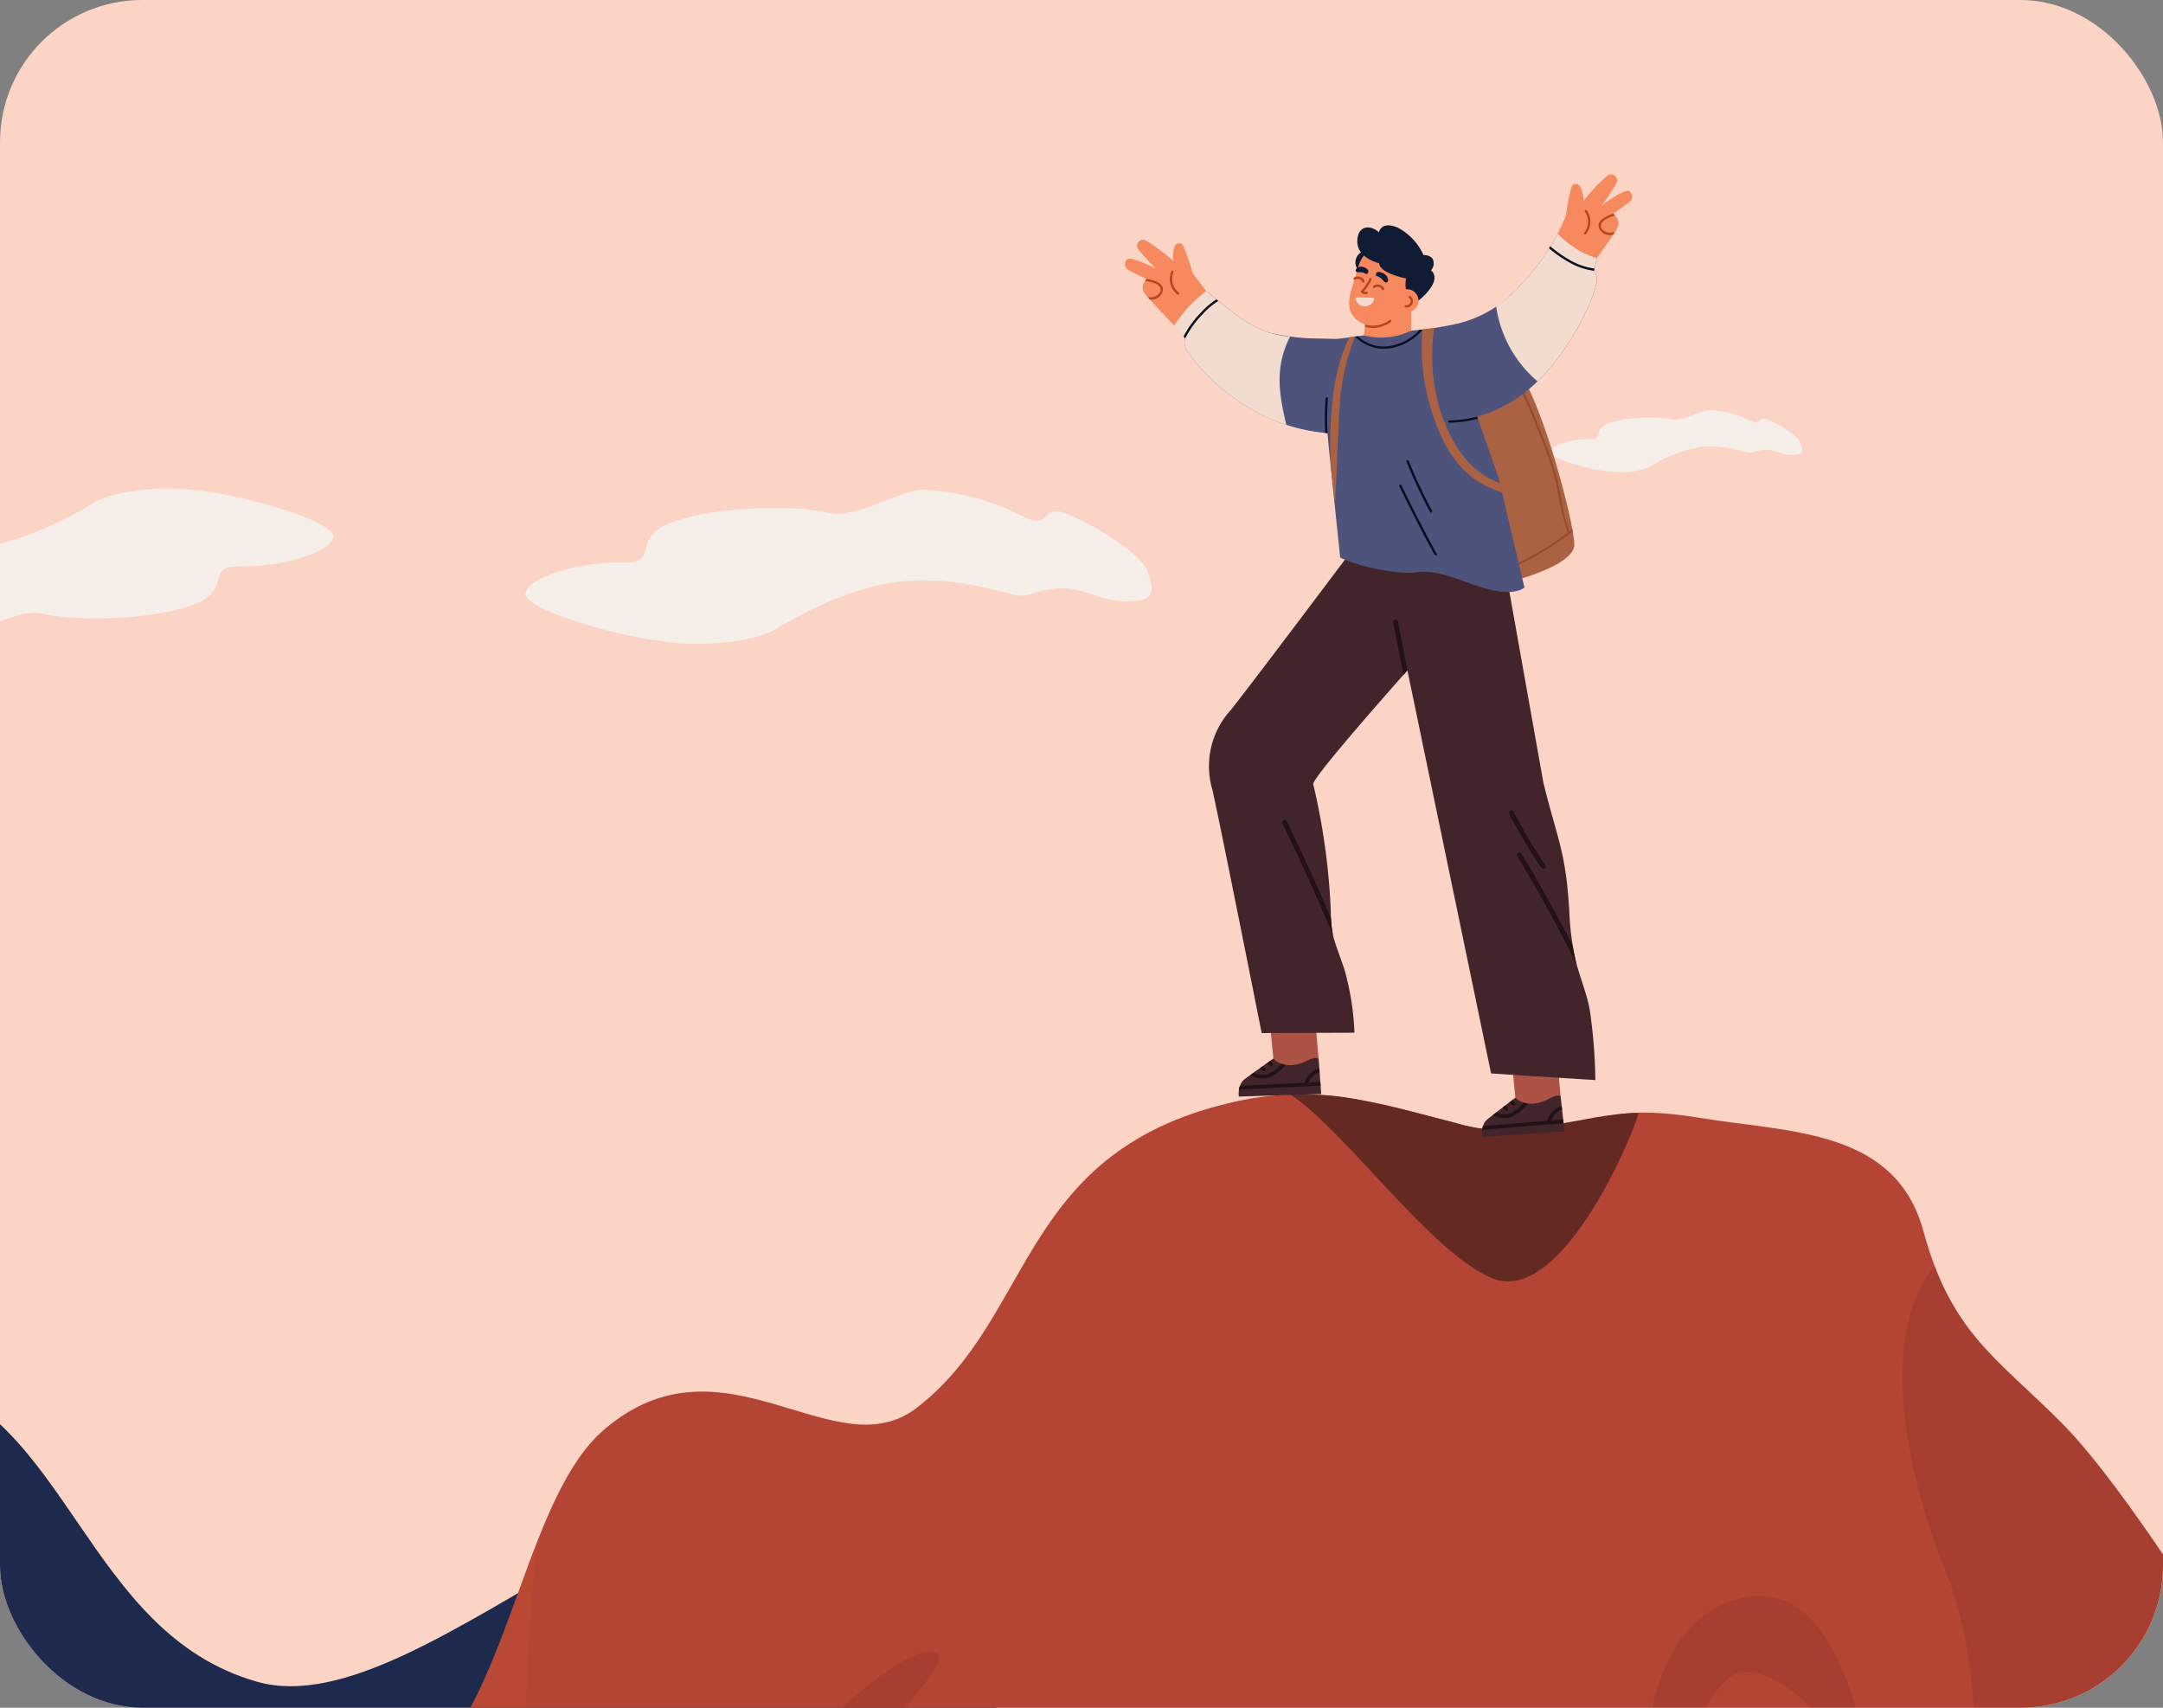
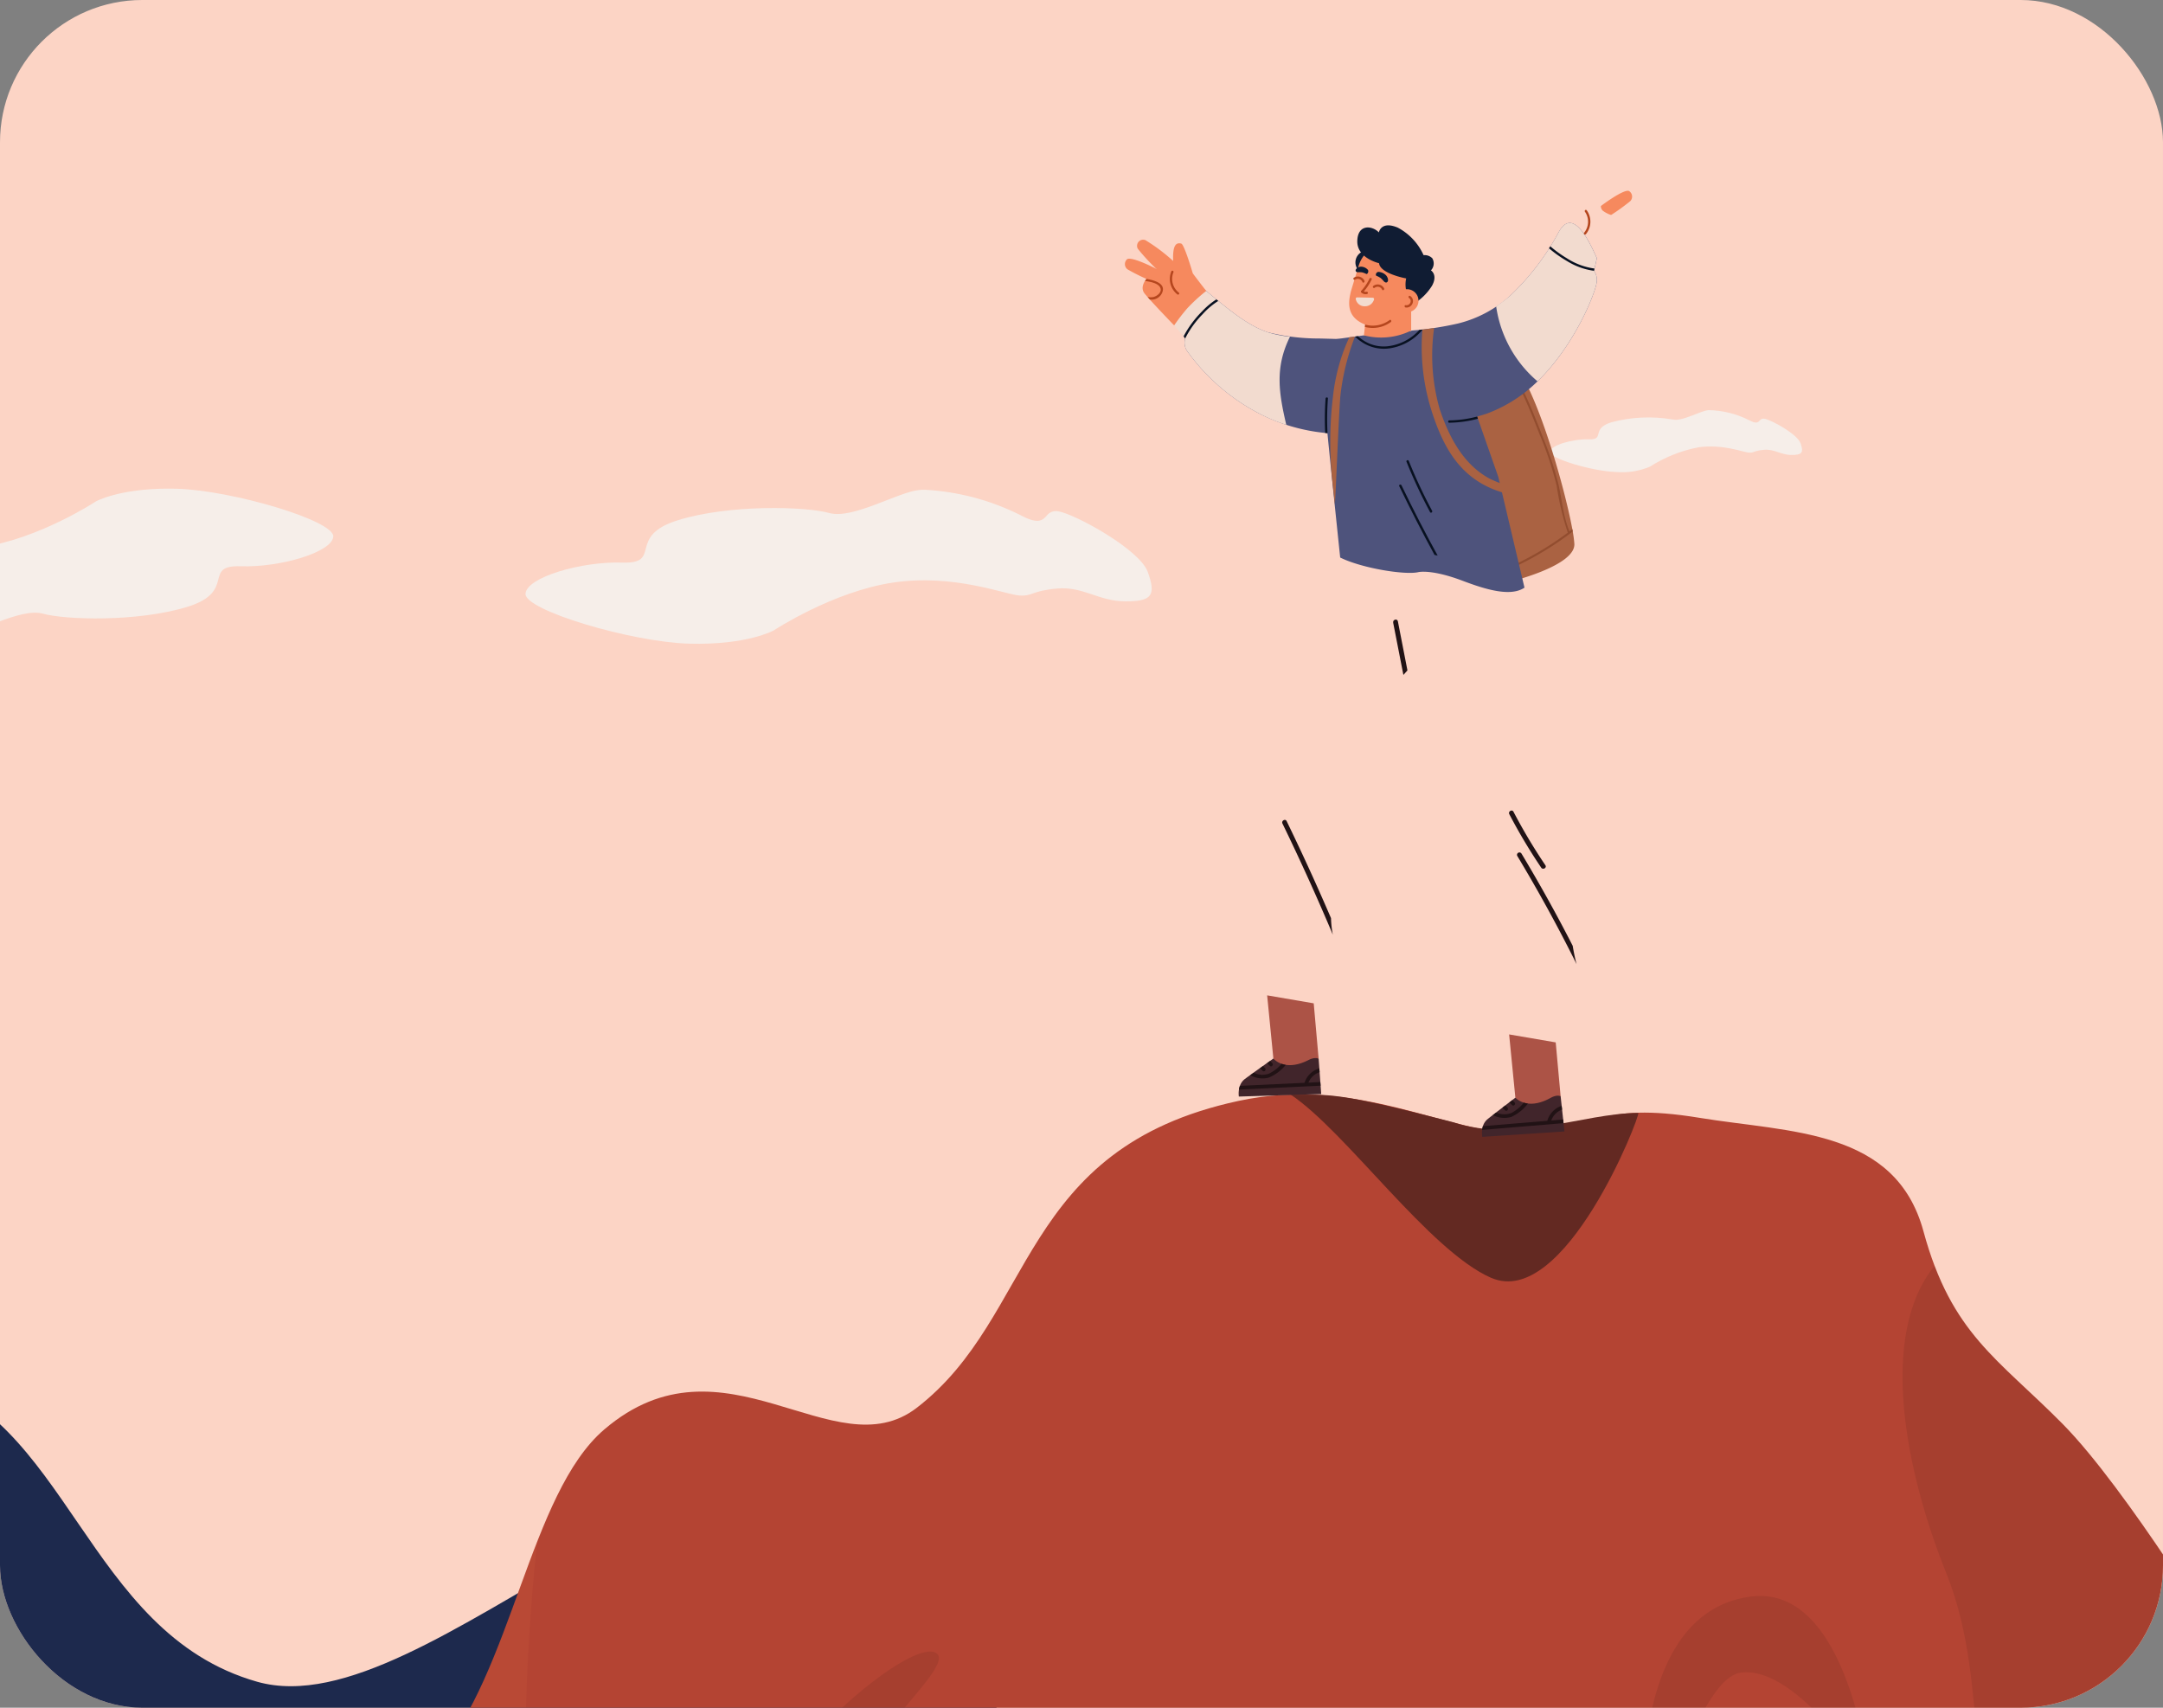
<svg xmlns="http://www.w3.org/2000/svg" xmlns:xlink="http://www.w3.org/1999/xlink" id="Component_51_1" data-name="Component 51 – 1" width="380" height="300" viewBox="0 0 380 300">
  <rect x="0" y="0" width="380" height="300" fill="#808080" stroke="none" />
  <defs>
    <clipPath id="clip-path">
      <rect id="Rectangle_9884" data-name="Rectangle 9884" width="380" height="300" rx="25" transform="translate(2486 -16095)" fill="#f66" />
    </clipPath>
    <clipPath id="clip-path-2">
      <path id="Path_244334" data-name="Path 244334" d="M301.384,92.787c-.214.005-.417.017-.607.034l0,.005c-3.729.342-11.681,5.192-15.809,4.045s-17.413-1.562-26.562,1.256-2.626,7.685-9.811,7.451-16.838,2.589-17,5.483,18.565,8.474,28.729,8.762,14.862-2.315,14.862-2.315,10.425-6.873,21.069-8.431,19.67,2.131,22.1,2.283,2-.8,6.6-1.219,7.3,2.221,11.981,2.248,5.5-1.013,3.971-5.189c-1.454-3.975-12.877-10.2-15.739-10.631a2.03,2.03,0,0,0-2.047.821c-.725.771-1.454,1.542-4.659-.191a42.738,42.738,0,0,0-16.625-4.412Z" transform="translate(-231.594 -92.787)" fill="none" />
    </clipPath>
    <linearGradient id="linear-gradient" x1="-2.205" y1="12.27" x2="-2.196" y2="12.27" gradientUnits="objectBoundingBox">
      <stop offset="0" stop-color="#f6eee9" />
      <stop offset="0.038" stop-color="#f6eee9" />
      <stop offset="0.985" stop-color="#f6eee9" />
      <stop offset="1" stop-color="#f6eee9" />
    </linearGradient>
    <clipPath id="clip-path-3">
      <path id="Path_244335" data-name="Path 244335" d="M423.271,81.19h0a25.2,25.2,0,0,0-10.688.5c-3.683,1.134-1.058,3.094-3.95,3s-6.777,1.04-6.842,2.206,7.471,3.405,11.563,3.526a12.558,12.558,0,0,0,5.982-.929,24.5,24.5,0,0,1,8.478-3.395c4.286-.628,7.918.856,8.9.92s.8-.318,2.655-.488,2.935.891,4.821.905,2.213-.408,1.6-2.09c-.586-1.6-5.181-4.107-6.333-4.279a.822.822,0,0,0-.826.33c-.293.312-.585.622-1.876-.077a16.4,16.4,0,0,0-7.116-1.761c-1.5.137-4.7,2.091-6.362,1.628" transform="translate(-401.792 -79.562)" fill="none" />
    </clipPath>
    <linearGradient id="linear-gradient-2" x1="-9.51" y1="31.625" x2="-9.486" y2="31.625" xlink:href="#linear-gradient" />
    <clipPath id="clip-path-4">
      <path id="Path_244336" data-name="Path 244336" d="M161.911,94.83h0s-9.965,6.569-20.142,8.059a39.369,39.369,0,0,1-10.36.037v14.984a27.41,27.41,0,0,0,6.04.52c3.564-.326,11.164-4.965,15.115-3.868s16.645,1.492,25.393-1.2,2.512-7.35,9.382-7.123,16.1-2.465,16.25-5.239-17.742-8.1-27.462-8.378q-.78-.021-1.518-.021c-8.672,0-12.7,2.229-12.7,2.229" transform="translate(-131.407 -92.601)" fill="none" />
    </clipPath>
    <linearGradient id="linear-gradient-3" x1="-1.921" y1="12.958" x2="-1.907" y2="12.958" xlink:href="#linear-gradient" />
    <clipPath id="clip-path-5">
      <rect id="Rectangle_9877" data-name="Rectangle 9877" width="398" height="314" transform="translate(-0.37 0.086)" fill="none" />
    </clipPath>
    <clipPath id="clip-path-6">
      <rect id="Rectangle_9870" data-name="Rectangle 9870" width="214.809" height="150.524" fill="none" />
    </clipPath>
    <clipPath id="clip-path-7">
      <rect id="Rectangle_9869" data-name="Rectangle 9869" width="214.8" height="150.525" fill="none" />
    </clipPath>
    <clipPath id="clip-path-8">
      <rect id="Rectangle_9872" data-name="Rectangle 9872" width="56.729" height="155.588" fill="none" />
    </clipPath>
    <clipPath id="clip-path-9">
      <rect id="Rectangle_9871" data-name="Rectangle 9871" width="56.724" height="155.588" fill="none" />
    </clipPath>
    <clipPath id="clip-path-10">
      <rect id="Rectangle_9874" data-name="Rectangle 9874" width="40.029" height="49.223" fill="none" />
    </clipPath>
    <clipPath id="clip-path-11">
      <rect id="Rectangle_9873" data-name="Rectangle 9873" width="40.027" height="49.221" fill="none" />
    </clipPath>
    <clipPath id="clip-path-12">
      <rect id="Rectangle_9876" data-name="Rectangle 9876" width="52.08" height="103.381" fill="none" />
    </clipPath>
    <clipPath id="clip-path-13">
      <rect id="Rectangle_9875" data-name="Rectangle 9875" width="52.076" height="103.377" fill="none" />
    </clipPath>
  </defs>
  <g id="Mask_Group_66" data-name="Mask Group 66" transform="translate(-2486 16095)" clip-path="url(#clip-path)">
    <g id="Group_28262" data-name="Group 28262" transform="translate(1828.963 -16164.087)">
      <g id="Group_28263" data-name="Group 28263" transform="translate(643.407 57.001)">
        <rect id="Rectangle_9865" data-name="Rectangle 9865" width="398" height="314" transform="translate(-0.37 0.086)" fill="#fcd4c5" />
        <g id="Group_28234" data-name="Group 28234" transform="translate(105.95 98.124)">
          <g id="Group_28233" data-name="Group 28233" clip-path="url(#clip-path-2)">
            <rect id="Rectangle_9866" data-name="Rectangle 9866" width="110.994" height="27.326" transform="translate(-0.159 0)" fill="url(#linear-gradient)" />
          </g>
        </g>
        <g id="Group_28236" data-name="Group 28236" transform="translate(285.939 84.138)">
          <g id="Group_28235" data-name="Group 28235" clip-path="url(#clip-path-3)">
            <rect id="Rectangle_9867" data-name="Rectangle 9867" width="44.674" height="11.045" transform="translate(-0.064 0)" fill="url(#linear-gradient-2)" />
          </g>
        </g>
        <g id="Group_28238" data-name="Group 28238" transform="translate(0 97.927)">
          <g id="Group_28237" data-name="Group 28237" transform="translate(0 0)" clip-path="url(#clip-path-4)">
            <rect id="Rectangle_9868" data-name="Rectangle 9868" width="72.335" height="25.88" transform="translate(0 0)" fill="url(#linear-gradient-3)" />
          </g>
        </g>
        <g id="Group_28260" data-name="Group 28260" transform="translate(0 0)">
          <g id="Group_28259" data-name="Group 28259" clip-path="url(#clip-path-5)">
            <path id="Path_244337" data-name="Path 244337" d="M5.4,338.305c-12.146,37.531,0,80.959,0,80.959H302.322s47.927-126.475,12.408-154.418S228.1,302.377,197.772,293.772s-33.134-47.4-60.662-53.859c-27.245-6.392-72.566,23.647-87.092,34.732-16.074,12.267-38.64,45.173-44.624,63.664" transform="translate(-138.966 13.749)" fill="#1d294d" />
            <path id="Path_244338" data-name="Path 244338" d="M30.437,422.309s95.354-35.755,113.374-50.746,24.94-30.29,40-38.393c14.083-7.576,32.813-10.891,43.592-23.142,13.456-15.288,16.441-46.687,29.6-57.94,20.977-17.94,40.421,7.333,54.892-3.8,20.989-16.147,17.76-45.56,56.508-53.913,21.233-4.578,37.38,6.077,49.761,5.624,12.855-.471,13.229-5.611,31.2-2.666,15.971,2.622,34.5,1.914,39.4,19.948s13.089,22.352,24.412,33.8,28.628,39.988,28.628,39.988V421.41Z" transform="translate(-137.215 11.115)" fill="#b44433" />
            <path id="Path_244339" data-name="Path 244339" d="M393.891,225.436c-10.876-4.782-25.484-25.71-35.175-32.169,7.028.062,7.577-.6,28.506,4.837,11.549,3.763,22.575-1.565,32.555-1.62.452.328-12.9,34.656-25.889,28.944" transform="translate(-118.331 11.117)" fill="#632922" />
            <g id="Group_28243" data-name="Group 28243" transform="translate(-106.778 282.9)" opacity="0.08">
              <g id="Group_28242" data-name="Group 28242">
                <g id="Group_28241" data-name="Group 28241" clip-path="url(#clip-path-6)">
                  <g id="Group_28240" data-name="Group 28240" transform="translate(0.006 -0.001)">
                    <g id="Group_28239" data-name="Group 28239" clip-path="url(#clip-path-7)">
                      <path id="Path_244340" data-name="Path 244340" d="M244.414,327.2c3.229,25.686-34,32.51-40.411,53.718a54.82,54.82,0,0,0,1.281,36.81l.143.309H30.438s95.358-35.757,113.374-50.75S168.754,337,183.817,328.893c14.083-7.576,32.812-10.893,43.594-23.14,8.313-9.45,12.63-25.045,17.828-38.241,0,0-4.057,34.006-.829,59.687" transform="translate(-30.443 -267.511)" fill="#f4834d" />
                    </g>
                  </g>
                </g>
              </g>
            </g>
            <g id="Group_28248" data-name="Group 28248" transform="translate(347.869 234.439)" opacity="0.08">
              <g id="Group_28247" data-name="Group 28247">
                <g id="Group_28246" data-name="Group 28246" clip-path="url(#clip-path-8)">
                  <g id="Group_28245" data-name="Group 28245">
                    <g id="Group_28244" data-name="Group 28244" clip-path="url(#clip-path-9)">
                      <path id="Path_244341" data-name="Path 244341" d="M517.075,289.447v87.827c-15.947-19.2-23.23-24.486-32.941-38.747-14.914-21.907-7.539-41.509-16.144-62.964-6.948-17.319-12.048-41.527-1.991-53.877,5,13.158,12.518,17.716,22.451,27.763,11.309,11.431,28.63,39.988,28.63,39.988" transform="translate(-460.353 -221.687)" fill="#040504" />
                    </g>
                  </g>
                </g>
              </g>
            </g>
            <g id="Group_28253" data-name="Group 28253" transform="translate(302.109 292.447)" opacity="0.08">
              <g id="Group_28252" data-name="Group 28252">
                <g id="Group_28251" data-name="Group 28251" clip-path="url(#clip-path-10)">
                  <g id="Group_28250" data-name="Group 28250">
                    <g id="Group_28249" data-name="Group 28249" clip-path="url(#clip-path-11)">
                      <path id="Path_244342" data-name="Path 244342" d="M436.123,276.656c17.6-2.356,20.988,32.368,20.988,32.368s-12.413-20.2-22.6-19.03c-8.47.969-16.715,35.769-16.715,35.769s-6.228-45.82,18.334-49.106" transform="translate(-417.082 -276.54)" fill="#040504" />
                    </g>
                  </g>
                </g>
              </g>
            </g>
            <g id="Group_28258" data-name="Group 28258" transform="translate(126.503 302.22)" opacity="0.08">
              <g id="Group_28257" data-name="Group 28257">
                <g id="Group_28256" data-name="Group 28256" clip-path="url(#clip-path-12)">
                  <g id="Group_28255" data-name="Group 28255" transform="translate(0.002 0.001)">
                    <g id="Group_28254" data-name="Group 28254" clip-path="url(#clip-path-13)">
                      <path id="Path_244343" data-name="Path 244343" d="M302.76,286.145c3.72,3.088-23.756,22.973-19.546,39.084s5.788,32.255-8.724,45.978-18.82,19.085-22.794,17.758c-4.95-1.655,19.282-29.06,18.625-38.746s-6.277-22.342,1.448-36.905c7.485-14.112,27.394-30.157,30.991-27.17" transform="translate(-251.031 -285.782)" fill="#040504" />
                    </g>
                  </g>
                </g>
              </g>
            </g>
            <path id="Path_244344" data-name="Path 244344" d="M406.544,101.056c.024.142.049.274.071.4a20.565,20.565,0,0,1,.284,2.144c.255,3.977-11.75,6.8-11.75,6.8l-7.8-40.895a43.234,43.234,0,0,1,7.12,1.456c.166.059.323.122.467.183a3.778,3.778,0,0,1,.686.372c4.065,2.949,9.469,21.621,10.922,29.538" transform="translate(-116.684 3.997)" fill="#aa6242" />
            <path id="Path_244345" data-name="Path 244345" d="M406.157,100.977c.024.142.049.274.071.4a54.643,54.643,0,0,1-10.392,6.3c-.213.1-.373-.223-.165-.319a54.511,54.511,0,0,0,9.69-5.78,47.514,47.514,0,0,1-1.942-8.2,60.435,60.435,0,0,0-2.951-8.916c-1.091-2.753-2.176-5.519-3.482-8.178-.9-1.825-2.073-3.546-2.905-5.406q.251.089.468.183c.9,1.942,2.143,3.761,3.051,5.676,1.227,2.576,2.276,5.237,3.316,7.893a62.275,62.275,0,0,1,2.734,8.168c.692,2.845.869,5.831,2.006,8.557.169-.127.336-.256.5-.384" transform="translate(-116.297 4.077)" fill="#924d2f" />
            <path id="Path_244346" data-name="Path 244346" d="M403.184,184.664l.862,9.468s-5.478,2.106-6.917,1.85c-.582-.107-1.033-1.611-1.033-1.611L395,183.264Z" transform="translate(-116.244 10.541)" fill="#ac5346" />
            <path id="Path_244347" data-name="Path 244347" d="M390.531,200.675l14.45-.948-.672-6.18s-.58-.379-1.8.3c-4.137,2.287-6.146-.057-6.146-.057s-3.528,2.679-4.876,3.76a2.581,2.581,0,0,0-.832,1.245c-.011.036-.022.069-.032.1v.032c-.008.026-.014.053-.022.079-.029.114-.051.227-.068.337l-.013.11a4.375,4.375,0,0,0,.019,1.221" transform="translate(-116.503 11.127)" fill="#41252b" />
            <path id="Path_244348" data-name="Path 244348" d="M390.507,199.228c5.382-.448,9.225-.77,14.309-1.191l-.07-.642-14.1,1.172c-.011.035-.021.068-.032.1v.033a.613.613,0,0,1-.023.08c-.027.113-.05.227-.066.336a.891.891,0,0,1-.014.11" transform="translate(-116.502 11.354)" fill="#211215" />
            <path id="Path_244349" data-name="Path 244349" d="M401.938,198.057c.017-.075.038-.143.059-.22a3.152,3.152,0,0,1,1.943-2.047l-.073-.658a3.842,3.842,0,0,0-2.551,2.761.318.318,0,0,1-.016.06c-.1.407.543.507.638.1" transform="translate(-115.882 11.224)" fill="#211215" />
            <path id="Path_244350" data-name="Path 244350" d="M393.881,195.469q.241.227.478.452c.3.285.7-.221.4-.5l-.364-.349c-.168.132-.342.266-.518.4" transform="translate(-116.308 11.22)" fill="#211215" />
            <path id="Path_244351" data-name="Path 244351" d="M395.035,194.586q.252.232.5.47c.3.284.7-.218.4-.5-.125-.124-.253-.243-.384-.364l-.519.4" transform="translate(-116.242 11.17)" fill="#211215" />
            <path id="Path_244352" data-name="Path 244352" d="M392.3,196.789a4.382,4.382,0,0,0,3.249.312,7.639,7.639,0,0,0,2.9-2.337,4.7,4.7,0,0,1-.712-.166,6.956,6.956,0,0,1-2.153,1.8,3.471,3.471,0,0,1-2.7-.059c-.2.158-.4.311-.585.455" transform="translate(-116.399 11.193)" fill="#211215" />
            <path id="Path_244353" data-name="Path 244353" d="M362.984,178.177l.861,9.739s-5.477,1.835-6.916,1.575c-.582-.107-1.033-1.611-1.033-1.611L354.8,176.773Z" transform="translate(-118.556 10.168)" fill="#ac5346" />
-             <path id="Path_244354" data-name="Path 244354" d="M348.9,131.207c3.589-4.464,22.191-29.256,22.191-29.256l.75-2.885,24.424,2.023,7.624,42.8c2.4,9.777,3.992,12.1,4.566,22.9a46.867,46.867,0,0,0,1.086,8.262c.586,2.49,2.1,6.258,2.5,8.784a93.077,93.077,0,0,1,.98,12.295L394.7,194.965l-14.7-70.806s-16.209,18.181-16.559,19.932a117.383,117.383,0,0,1,3.1,22.365,20.117,20.117,0,0,0,.527,4.778c.438,1.548,1.233,3.519,1.892,5.548a47.238,47.238,0,0,1,1.735,11.025l-16.3.058s-7.824-39.421-8.69-42.841a14.6,14.6,0,0,1,3.2-13.825" transform="translate(-119.113 5.698)" fill="#41252b" />
            <path id="Path_244355" data-name="Path 244355" d="M396.346,153.631q5.593,9.3,10.428,19.022c-.068-.243-.128-.478-.182-.7-.195-.833-.358-1.674-.5-2.521q-4.227-8.261-9.015-16.227a.427.427,0,0,0-.733.427" transform="translate(-116.168 8.802)" fill="#211215" />
            <path id="Path_244356" data-name="Path 244356" d="M375.733,114.88q.9,4.6,1.8,9.194c.451-.507.711-.794.711-.794l-1.681-8.626c-.109-.535-.926-.309-.821.226" transform="translate(-117.352 6.577)" fill="#211215" />
            <path id="Path_244357" data-name="Path 244357" d="M357.349,148.272q4.681,9.637,8.846,19.515a17.456,17.456,0,0,1-.319-2.9q-3.7-8.61-7.794-17.042c-.241-.492-.971-.059-.733.427" transform="translate(-118.412 8.491)" fill="#211215" />
            <path id="Path_244358" data-name="Path 244358" d="M395.767,146.287a97.5,97.5,0,0,0,5.6,9.389c.308.454-.426.879-.733.426a97.346,97.346,0,0,1-5.6-9.388c-.253-.484.48-.914.733-.427" transform="translate(-116.245 8.402)" fill="#211215" />
            <path id="Path_244359" data-name="Path 244359" d="M350.1,193.952l14.474-.435-.453-6.2s-.569-.4-1.809.235c-4.215,2.133-6.141-.276-6.141-.276s-3.62,2.553-5.005,3.585a2.57,2.57,0,0,0-.877,1.215c-.012.035-.023.067-.036.1a.048.048,0,0,1-.008.032.663.663,0,0,0-.025.077c-.032.114-.057.226-.078.335l-.017.109a4.378,4.378,0,0,0-.024,1.221" transform="translate(-118.829 10.767)" fill="#41252b" />
            <path id="Path_244360" data-name="Path 244360" d="M350.118,192.5l14.342-.684-.048-.643-14.131.672c-.012.034-.023.067-.036.1s0,.022-.008.033a.691.691,0,0,0-.025.078c-.032.113-.057.226-.078.334a.831.831,0,0,1-.016.11" transform="translate(-118.826 10.996)" fill="#211215" />
            <path id="Path_244361" data-name="Path 244361" d="M361.586,191.766c.02-.075.042-.143.069-.219a3.143,3.143,0,0,1,2.011-1.977l-.049-.66a3.841,3.841,0,0,0-2.647,2.669.21.21,0,0,1-.018.059c-.11.4.523.526.633.127" transform="translate(-118.203 10.866)" fill="#211215" />
            <path id="Path_244362" data-name="Path 244362" d="M353.618,188.893q.235.235.461.467c.284.3.711-.194.426-.488-.116-.122-.233-.24-.352-.358-.172.125-.35.252-.531.379" transform="translate(-118.624 10.843)" fill="#211215" />
            <path id="Path_244363" data-name="Path 244363" d="M354.8,188.05c.161.161.322.325.481.486.284.3.711-.192.426-.488-.122-.127-.246-.252-.37-.378l-.533.379" transform="translate(-118.556 10.795)" fill="#211215" />
            <path id="Path_244364" data-name="Path 244364" d="M352,190.146a4.388,4.388,0,0,0,3.236.427,7.631,7.631,0,0,0,2.988-2.233,4.473,4.473,0,0,1-.712-.191,6.969,6.969,0,0,1-2.216,1.718,3.462,3.462,0,0,1-2.7-.154Z" transform="translate(-118.718 10.822)" fill="#211215" />
            <path id="Path_244365" data-name="Path 244365" d="M366.117,67.879l10.569-1.444a20.887,20.887,0,0,1,9.742,1.593l8.421,24.041,4.593,19.431c-2.445,1.669-6.872.311-10.878-1.208-4.369-1.655-6.92-1.707-7.844-1.5-2.276.5-9.756-.661-13.656-2.58,0,0-2.134-20.383-2.328-22.835a59.317,59.317,0,0,1,1.379-15.493" transform="translate(-117.988 3.817)" fill="#4e537c" />
            <path id="Path_244366" data-name="Path 244366" d="M378.724,67.373a56.077,56.077,0,0,0,8.234-1.245,21.141,21.141,0,0,0,9.192-4.91,43.822,43.822,0,0,0,8.557-11.246c2.634-4.613,5.691,2.637,6.635,4.655-.086.475-.242,1.249-.5,2.24a2.741,2.741,0,0,1,.475,2.035c-.169,1.637-3.764,11.08-10.633,17.624A25.243,25.243,0,0,1,392.1,81.93c-1.668.607-7.975,2.191-7.986,1.3-.024-1.867-5.391-15.861-5.391-15.861" transform="translate(-117.18 2.787)" fill="#4e537c" />
            <path id="Path_244367" data-name="Path 244367" d="M392.847,63.121a21.236,21.236,0,0,0,7.269,13.171C406.828,69.758,410.34,60.522,410.5,58.9a2.73,2.73,0,0,0-.475-2.035c.257-1,.413-1.765.5-2.239-.943-2.017-4-9.268-6.634-4.656a43.848,43.848,0,0,1-8.556,11.247,28.949,28.949,0,0,1-2.492,1.9" transform="translate(-116.368 2.787)" fill="#f2dbcf" />
            <path id="Path_244368" data-name="Path 244368" d="M340.281,66.53c.179-2.219.525-10.163,4.607-6.761,4.287,3.573,7.371,6.1,10.839,7.292a37.142,37.142,0,0,0,9.083,1.1c5.852.142,8.636.3,8.636.3s0,14.434.632,16.192c.27.754-2.2.577-5.509-.069l.394.323A32.182,32.182,0,0,1,354,81.212,35.974,35.974,0,0,1,341.609,70.4a2.616,2.616,0,0,1-.38-2.246,10.693,10.693,0,0,1-.949-1.633" transform="translate(-119.392 3.389)" fill="#4e537c" />
            <path id="Path_244369" data-name="Path 244369" d="M341.324,68.172a2.61,2.61,0,0,0,.379,2.245,35.978,35.978,0,0,0,12.389,10.811,30.706,30.706,0,0,0,5,2.115c-1.3-5.585-2.048-10.056.651-15.489a19.641,19.641,0,0,1-3.924-.791c-3.467-1.188-6.55-3.717-10.84-7.292-4.081-3.4-6.145,2.918-6.327,5.136.143.346,2.185,2.538,2.67,3.259" transform="translate(-119.485 3.381)" fill="#f2dbcf" />
-             <path id="Path_244370" data-name="Path 244370" d="M403.075,50.842s-.025.127,1.41-3.094c0,0,.766-5.327,1.281-5.557.828-.371,1.564-.033,1.9,2.779a32.177,32.177,0,0,1,4.208-4.42,1.072,1.072,0,0,1,1.565,1.28,36.307,36.307,0,0,1-2.647,4.04c.875.662,1.384.941,1.827,1.265,0,0,1.715,1.228.948,2.632s-3.618,5.326-3.618,5.326a12.491,12.491,0,0,1-3.336-1.452,18.222,18.222,0,0,1-3.53-2.8" transform="translate(-115.779 2.323)" fill="#f6895e" />
            <path id="Path_244371" data-name="Path 244371" d="M407.908,46.352a3.446,3.446,0,0,1-.108,4.178c-.143.223-.49.018-.351-.206a3.052,3.052,0,0,0,.17-3.683c-.169-.2.116-.488.284-.284" transform="translate(-115.53 2.662)" fill="#b5461e" />
            <path id="Path_244372" data-name="Path 244372" d="M373.615,55.27a2.076,2.076,0,1,0-2.206,1.936,2.075,2.075,0,0,0,2.206-1.936" transform="translate(-117.712 3.051)" fill="#101c33" />
            <path id="Path_244373" data-name="Path 244373" d="M370.878,67.417l.36-3.175,7.939-2.018v4.356a11.931,11.931,0,0,1-8.3.835" transform="translate(-117.631 3.578)" fill="#f6895e" />
            <path id="Path_244374" data-name="Path 244374" d="M377.032,52.12A5.547,5.547,0,0,1,380.763,59l-1.214,4c-.882,2.9-3.415,4.836-7.923,3.272-3.509-1.211-3.614-3.625-2.733-6.527l1.215-4a5.522,5.522,0,0,1,6.915-3.63l.008,0" transform="translate(-117.772 2.982)" fill="#f6895e" />
            <path id="Path_244375" data-name="Path 244375" d="M373.6,55.512s-3.883-.865-3.822-3.882,2.607-2.763,3.792-1.525c0,0,.35-2.093,3.32-.841a10.236,10.236,0,0,1,4.534,4.837,1.905,1.905,0,0,1,1.523.538,1.766,1.766,0,0,1-.231,2.134s1.249.762.195,2.691a9.717,9.717,0,0,1-3.256,3.2,4.877,4.877,0,0,1-1.289-4.477s-4.581-.815-4.765-2.678" transform="translate(-117.695 2.81)" fill="#101c33" />
            <path id="Path_244376" data-name="Path 244376" d="M380.062,62.135a2.024,2.024,0,1,1-1.281-2.56,2.024,2.024,0,0,1,1.281,2.56" transform="translate(-117.33 3.42)" fill="#f6895e" />
            <path id="Path_244377" data-name="Path 244377" d="M373.764,57.72a3.635,3.635,0,0,0-.808-.442c-.227-.11-.04-.669.368-.684a2.028,2.028,0,0,1,1.261.534c.271.242.535.826.362,1.139s-.475.2-.664,0a4.578,4.578,0,0,0-.518-.534" transform="translate(-117.517 3.255)" fill="#101c33" />
            <path id="Path_244378" data-name="Path 244378" d="M370.589,56.721a2.978,2.978,0,0,1,.778.284c.206.091.5-.425.283-.725a1.652,1.652,0,0,0-1.1-.548,1.1,1.1,0,0,0-1.018.5c-.122.33.131.474.383.475a3.739,3.739,0,0,1,.679.017" transform="translate(-117.711 3.205)" fill="#101c33" />
            <path id="Path_244379" data-name="Path 244379" d="M370.734,60.148a9.4,9.4,0,0,0,1.534-2.292c.113-.236-.276-.363-.386-.128a8.76,8.76,0,0,1-1.423,2.114c-.174.191.093.5.27.306" transform="translate(-117.659 3.313)" fill="#b5461e" />
            <path id="Path_244380" data-name="Path 244380" d="M370.444,60.021a1.056,1.056,0,0,0,1,.284.2.2,0,1,0-.085-.4.636.636,0,0,1-.6-.154c-.187-.179-.495.087-.306.269" transform="translate(-117.66 3.433)" fill="#b5461e" />
            <path id="Path_244381" data-name="Path 244381" d="M371.082,58.145a1.268,1.268,0,0,0-1.656-.685,1.29,1.29,0,0,0-.194.1.2.2,0,0,0,.187.362.865.865,0,0,1,1.2.229.931.931,0,0,1,.093.18c.089.246.451.057.363-.186" transform="translate(-117.732 3.299)" fill="#b5461e" />
            <path id="Path_244382" data-name="Path 244382" d="M374.341,59.377a1.262,1.262,0,0,0-1.88-.451.2.2,0,0,0,.21.348.864.864,0,0,1,1.213.139.833.833,0,0,1,.108.176c.109.239.456.024.349-.212" transform="translate(-117.546 3.375)" fill="#b5461e" />
            <path id="Path_244383" data-name="Path 244383" d="M369.769,60.829l2.729.057a.245.245,0,0,1,.231.323,1.63,1.63,0,0,1-1.588,1.181,1.565,1.565,0,0,1-1.616-1.255.245.245,0,0,1,.179-.3.271.271,0,0,1,.066-.007" transform="translate(-117.71 3.498)" fill="#f2dbcf" />
            <path id="Path_244384" data-name="Path 244384" d="M377.837,62.619a1.125,1.125,0,0,0,1.211-.768,1.059,1.059,0,0,0-.437-1.256c-.222-.143-.412.22-.192.36a.654.654,0,0,1,.228.811.738.738,0,0,1-.823.446c-.26-.025-.245.383.013.407" transform="translate(-117.243 3.483)" fill="#b5461e" />
            <path id="Path_244385" data-name="Path 244385" d="M371.037,65.8a5.351,5.351,0,0,0,4.552-.853c.209-.152,0-.506-.206-.35a4.981,4.981,0,0,1-4.3.8Z" transform="translate(-117.622 3.713)" fill="#b5461e" />
            <path id="Path_244386" data-name="Path 244386" d="M401.621,52.69a21.305,21.305,0,0,0,3.2,2.266,11.952,11.952,0,0,0,4.708,1.692c.036-.142.07-.269.1-.394a11.888,11.888,0,0,1-4.9-1.828,20.827,20.827,0,0,1-2.882-2.089c-.074.122-.149.239-.224.357" transform="translate(-115.863 3.01)" fill="#081121" />
            <path id="Path_244387" data-name="Path 244387" d="M340.933,67.638c.079.128.166.26.259.4a17.1,17.1,0,0,1,3.074-4.277,13.077,13.077,0,0,1,2.751-2.327c-.111-.087-.223-.179-.334-.271a12.953,12.953,0,0,0-2.482,2.074,18.175,18.175,0,0,0-3.272,4.4" transform="translate(-119.354 3.517)" fill="#081121" />
            <path id="Path_244388" data-name="Path 244388" d="M385.06,81.707a20.292,20.292,0,0,0,5.04-.7l-.134-.383a19.85,19.85,0,0,1-4.886.676c-.26,0-.285.409-.02.405" transform="translate(-116.826 4.637)" fill="#081121" />
            <path id="Path_244389" data-name="Path 244389" d="M364.446,83.688c.133.014.271.027.407.038a49.087,49.087,0,0,1,.072-6.085c.02-.262-.389-.26-.408,0a48.881,48.881,0,0,0-.071,6.047" transform="translate(-118.005 4.454)" fill="#081121" />
            <path id="Path_244390" data-name="Path 244390" d="M369.4,67.407a1.242,1.242,0,0,0,.092.091,7.674,7.674,0,0,0,.95.766,6.971,6.971,0,0,0,5.038,1.209,9.247,9.247,0,0,0,5.812-3.306c-.207.024-.4.047-.578.066a8.9,8.9,0,0,1-5.591,2.878,6.555,6.555,0,0,1-4.6-1.273,7.364,7.364,0,0,1-.618-.5Z" transform="translate(-117.717 3.805)" fill="#081121" />
            <path id="Path_244391" data-name="Path 244391" d="M410.242,45.8s4.018-3.049,4.945-2.639a1.158,1.158,0,0,1,.36,1.6,1.26,1.26,0,0,1-.14.178,36,36,0,0,1-3.364,2.432,4.667,4.667,0,0,1-1.489-.775,1.109,1.109,0,0,1-.312-.792" transform="translate(-115.367 2.48)" fill="#f6895e" />
-             <path id="Path_244392" data-name="Path 244392" d="M409.948,49.466a2.011,2.011,0,0,0,2.48,1.126c.112-.173.22-.338.315-.493a2.726,2.726,0,0,1-.9.165c-.728,0-1.9-.621-1.509-1.543.321-.765,1.5-1.188,2.4-1.49a3.794,3.794,0,0,0-.313-.312c-1.262.462-2.988,1.235-2.469,2.547" transform="translate(-115.389 2.698)" fill="#b5461e" />
            <path id="Path_244393" data-name="Path 244393" d="M345.348,60.254s-1.3-1.653-2.366-3.091c0,0-1.485-5.091-2.027-5.232-.878-.231-1.542.224-1.422,3.055a32.121,32.121,0,0,0-4.882-3.664,1.073,1.073,0,0,0-1.325,1.522,36.434,36.434,0,0,0,3.272,3.547c-.752.8-1.208,1.156-1.592,1.548,0,0-1.489,1.5-.5,2.753s5.2,5.612,5.2,5.612a32.37,32.37,0,0,1,2.32-3.017,29.56,29.56,0,0,1,3.309-3.033" transform="translate(-119.799 2.947)" fill="#f6895e" />
            <path id="Path_244394" data-name="Path 244394" d="M338.914,56.486a3.442,3.442,0,0,0,1.017,4.052c.182.189.482-.088.3-.277a3.052,3.052,0,0,1-.971-3.556c.122-.228-.221-.449-.345-.218" transform="translate(-119.486 3.243)" fill="#b5461e" />
            <path id="Path_244395" data-name="Path 244395" d="M336.871,56.275s-4.467-2.341-5.313-1.784a1.156,1.156,0,0,0-.09,1.633,1.073,1.073,0,0,0,.165.152,35.619,35.619,0,0,0,3.721,1.85,4.684,4.684,0,0,0,1.342-1.01,1.112,1.112,0,0,0,.174-.833" transform="translate(-119.915 3.129)" fill="#f6895e" />
            <path id="Path_244396" data-name="Path 244396" d="M337.632,59.858a2.012,2.012,0,0,1-2.259,1.522c-.143-.152-.273-.3-.392-.435a2.711,2.711,0,0,0,.915.014c.711-.123,1.768-.926,1.234-1.771-.445-.7-1.674-.923-2.611-1.073a3.573,3.573,0,0,1,.257-.359c1.32.247,3.148.722,2.856,2.1" transform="translate(-119.723 3.321)" fill="#b5461e" />
            <path id="Path_244397" data-name="Path 244397" d="M376.746,92.2q2.949,6.126,6.2,12.084c.179.033.362.072.551.116q-3.342-6.085-6.351-12.34c-.116-.244-.522-.108-.4.143" transform="translate(-117.295 5.287)" fill="#081121" />
            <path id="Path_244398" data-name="Path 244398" d="M378.357,88.008a87.143,87.143,0,0,0,4.093,8.75c.129.242-.223.485-.354.242a88.337,88.337,0,0,1-4.142-8.849c-.1-.257.3-.4.4-.143" transform="translate(-117.225 5.054)" fill="#081121" />
            <path id="Path_244399" data-name="Path 244399" d="M397.481,94.081l.192,1.4c-9.247-1.436-12.875-7.22-15.279-14.45a37.2,37.2,0,0,1-1.8-14.755.132.132,0,0,1,.118-.1c.712-.078,1.138-.142,1.946-.261a34.447,34.447,0,0,0,.979,14.25c1.9,5.715,4.59,9.944,8.759,12.208a20.834,20.834,0,0,0,5.082,1.707" transform="translate(-117.079 3.791)" fill="#aa6242" />
            <path id="Path_244400" data-name="Path 244400" d="M366.1,96.806l-.49-4.454a66.017,66.017,0,0,1,.143-14.378,33.23,33.23,0,0,1,2.874-10.5c.017-.037.569-.053,1-.132a41.039,41.039,0,0,0-2.584,10.623c-.325,4.353-.731,15.8-.943,18.844" transform="translate(-117.953 3.873)" fill="#aa6242" />
          </g>
        </g>
      </g>
    </g>
  </g>
</svg>